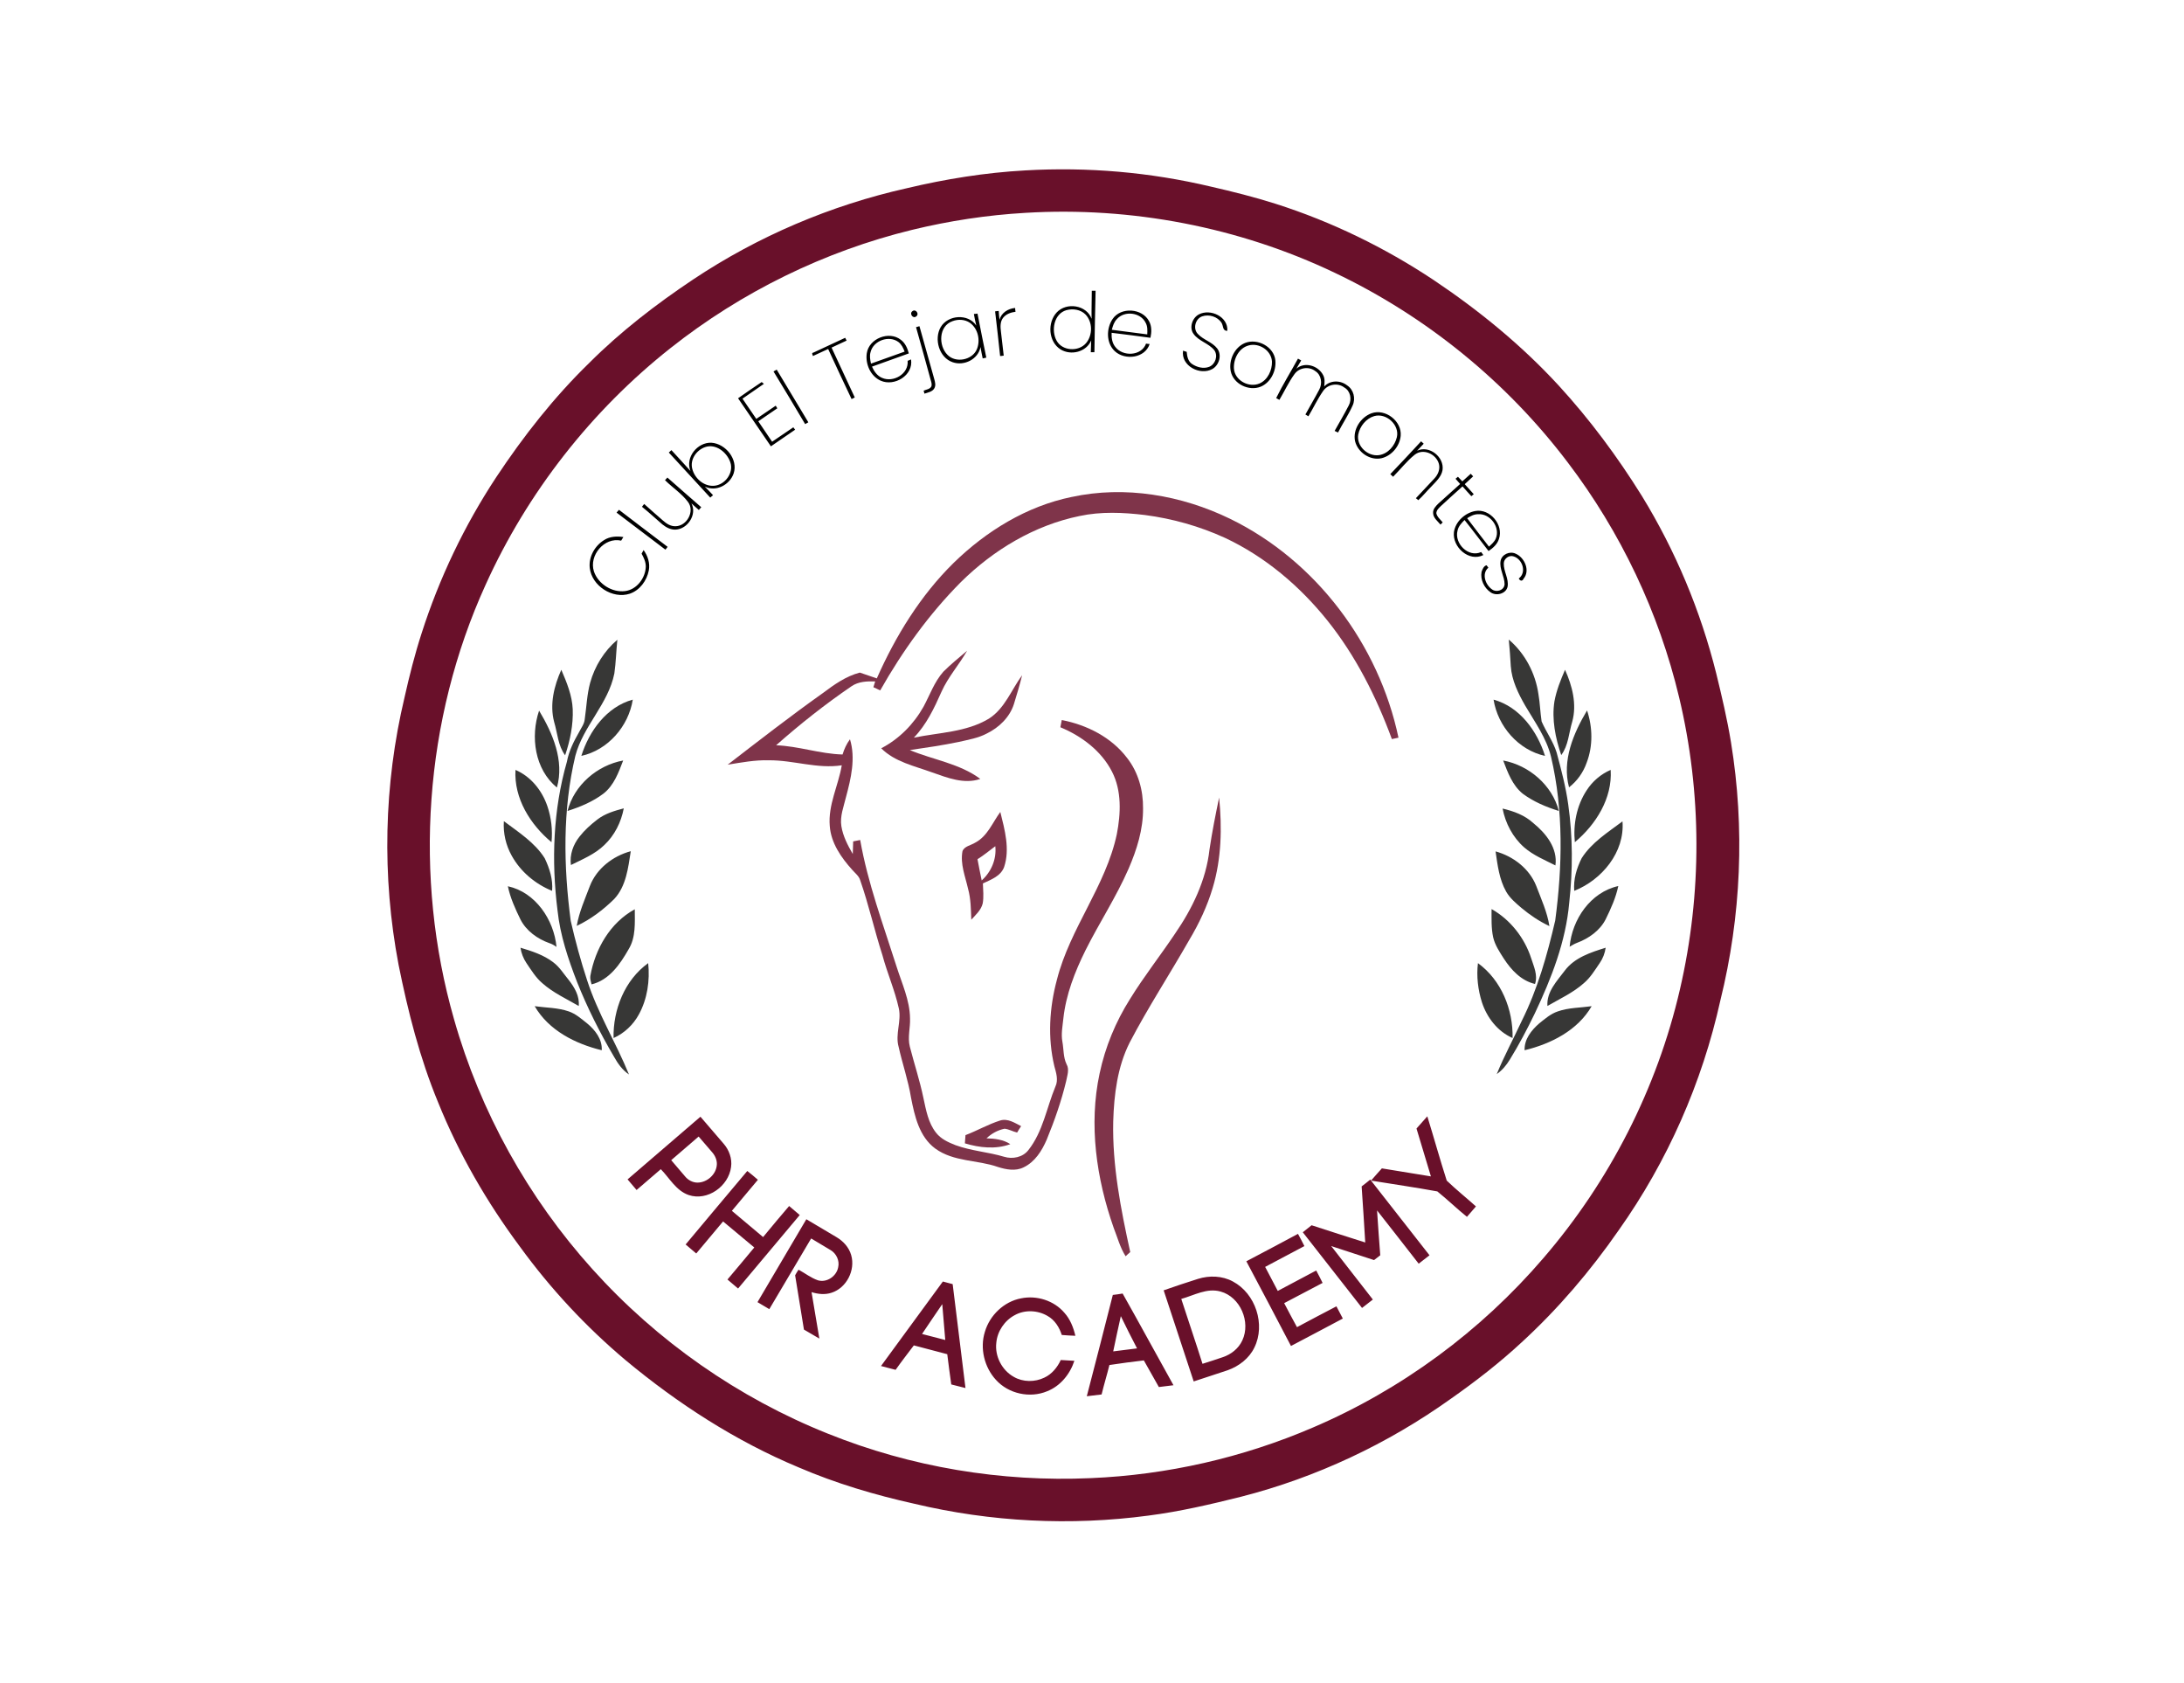
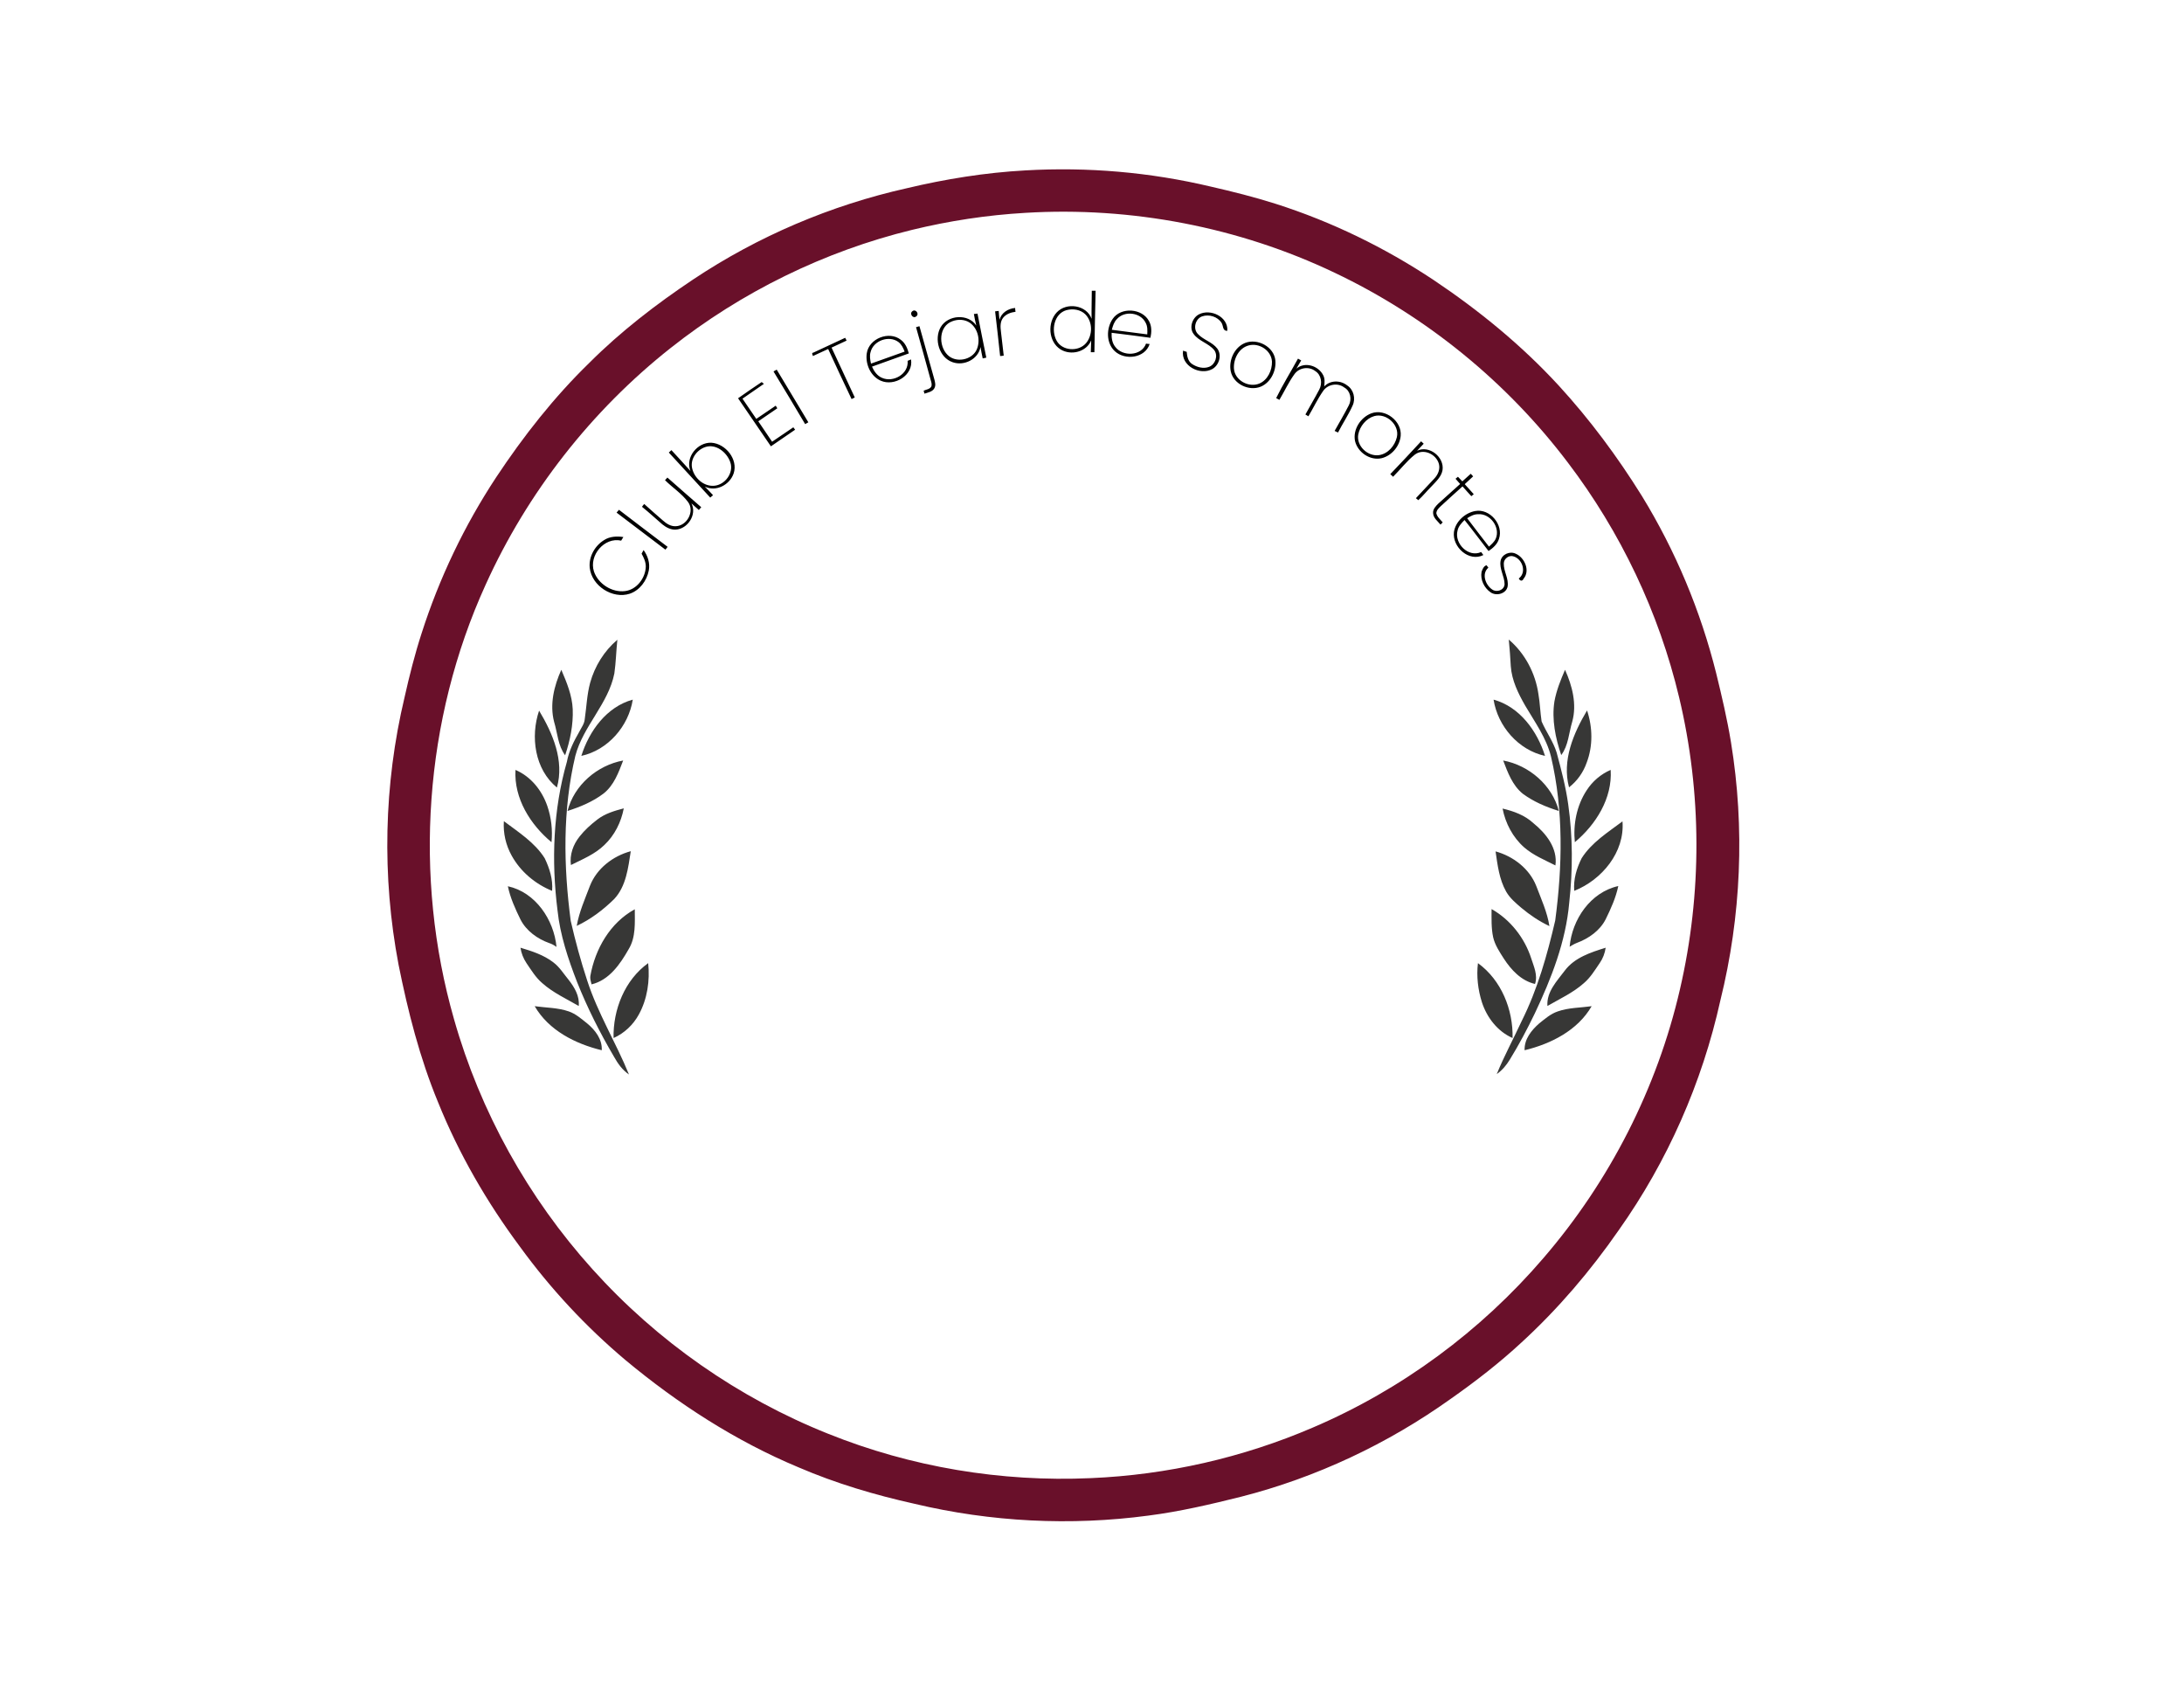
<svg xmlns="http://www.w3.org/2000/svg" xml:space="preserve" id="Layer_1" x="0" y="0" version="1.1" viewBox="0 0 1091 840.6">
  <style>.st0{display:none}.st1{display:inline}.st2{fill:#0b203c}.st4{fill:#bbb9b8}.st12{fill:#77091f}.st13{display:inline}.st13,.st14{fill:#1b471b;stroke:#1b471b;stroke-miterlimit:10}.st15{display:inline}.st15,.st16{fill:#0f2a10}.st17{fill:#69102a}.st18{fill:#7f344a}.st19{fill:#373736}</style>
  <path d="M512.2 85.1c31.1-1.8 62.4.9 92.7 8.1 10.9 2.5 21.7 5.2 32.4 8.6 27.9 8.9 54.4 21.8 78.8 38 22.7 15.2 44 32.6 62.5 52.7 15.6 17 29.4 35.6 41.6 55.2 16.8 27.4 29.3 57.3 37.1 88.5 2.8 11.4 5.5 22.9 7.4 34.5 7 42.8 5.1 86.9-5.3 128.9-9.1 41.1-26.4 80.4-50.8 114.8-14.1 20.3-30.2 39.2-48.4 55.9-11.1 10.3-23.1 19.6-35.5 28.3-31.5 22.5-67.2 39.3-104.8 48.9-15.2 3.8-30.6 7.4-46.2 9.4-38.9 5.2-78.7 3.2-116.9-5.9-19.8-4.4-39.3-10.2-57.9-18.2-31.4-13.1-60.3-31.8-86.5-53.6-19.7-16.6-37.4-35.6-52.6-56.5-16.6-22.3-30.6-46.5-41-72.3-9.1-22-15-45.2-19.7-68.6-8.4-44.1-7.4-90 3-133.6 2.4-10.7 5.1-21.4 8.5-31.9 8.8-27.5 21.4-53.9 37.3-78 13.6-20.5 28.9-40 46.5-57.1 15.7-15.7 33.4-29.3 51.8-41.6C378.6 118 415 102.5 453 94c19.3-4.6 39.2-7.8 59.2-8.9m0 21.2c-19.1 1.1-38.1 4-56.6 8.5-43.8 10.7-85.2 31-120.6 59-39.6 31.3-71.6 72.2-92.4 118.2-30.7 67.4-36.2 145.8-15.8 217 13.1 46.2 37 89.2 69.2 124.9 32.3 35.9 72.8 64.2 117.6 82.1 41.5 16.7 86.5 24.2 131.2 22.2 38.2-1.6 76-10.2 111.1-25.3 44.2-18.9 83.8-48.1 115.1-84.6 33.1-38.4 56.8-84.8 68.2-134.2 11.1-47.8 11-98.1-.4-145.8-10.1-42.4-29.2-82.6-55.6-117.3-30.5-40.3-70.8-73.1-116.5-94.8-47.8-22.8-101.6-33.1-154.5-29.9" class="st17" />
-   <path d="M313.5 589c12.1-10.4 24.3-20.9 36.4-31.3 3.9 4.5 7.7 9 11.6 13.5 2.7 3.1 4.3 7.4 3.7 11.6-1.2 9.6-11.8 17.2-21.2 14-6.3-2.2-9.5-8.4-13.9-12.9-4 3.5-8.1 6.9-12.1 10.4-1.5-1.8-3-3.5-4.5-5.3m21.8-9.6c2.3 2.7 4.7 5.5 7 8.2 1.5 1.8 3.8 3 6.1 3 4.9 0 9.5-4.2 9.7-9.1.1-2.2-.9-4.4-2.3-6-2.2-2.6-4.5-5.2-6.8-7.9-4.5 3.9-9 7.8-13.7 11.8M707.6 563.6c1.8-2 3.6-4.1 5.4-6.1 3.3 10.7 6.3 21.5 9.7 32.1 4.7 4.5 9.8 8.6 14.6 12.9-1.5 1.7-3 3.5-4.5 5.2-5.1-4.1-9.7-8.6-14.8-12.7-11-2-22-3.6-33.1-5.4 1.8-2.1 3.6-4.1 5.4-6.1 8.2 1.3 16.3 2.7 24.5 4-2.4-8.1-4.8-16-7.2-23.9M342.5 621.5c10.3-12.3 20.5-24.5 30.8-36.7 1.8 1.4 3.6 2.9 5.3 4.4-4.3 5.2-8.7 10.3-13 15.5 5.2 4.4 10.4 8.7 15.6 13.1 4.3-5.2 8.6-10.4 13-15.5 1.8 1.5 3.5 3 5.3 4.5-10.3 12.2-20.5 24.5-30.8 36.7-1.8-1.5-3.6-3-5.3-4.5 4.4-5.3 9-10.6 13.4-16-5.2-4.3-10.4-8.7-15.6-13-4.5 5.3-8.9 10.7-13.4 16-1.8-1.5-3.6-3-5.3-4.5M680.2 592.5c1.4-1.1 2.9-2.2 4.3-3.4 9.9 12.6 19.7 25.2 29.6 37.8l-5.4 4.2c-6.9-8.9-13.9-17.8-20.8-26.6.5 7.5 1 14.9 1.6 22.4-1 .8-2.1 1.6-3.1 2.4-7.1-2.3-14.3-4.7-21.4-7 6.9 8.9 13.9 17.8 20.8 26.7l-5.4 4.2c-9.9-12.6-19.7-25.2-29.6-37.8 1.5-1.2 2.9-2.3 4.4-3.5 8.9 2.9 17.9 5.8 26.8 8.6-.5-9.2-1.2-18.6-1.8-28M402.8 608.9c5 3 10 5.9 15 8.9 3.4 2 6.3 5.1 7.4 9 2.2 7.5-2.3 16.4-9.8 18.8-3.3 1.1-6.8.7-10-.3 1.3 7.7 2.6 15.5 3.9 23.2-2.6-1.5-5.1-3-7.7-4.5-1.5-9-2.9-18.1-4.4-27.1.5-1 1.1-1.9 1.7-2.8 3.2 1.7 6.2 4.1 9.7 5.3 4.5 1.3 9.3-2.1 10.1-6.5.8-3.3-.9-6.9-3.8-8.6-3.2-2-6.5-3.8-9.7-5.8-7 11.8-13.9 23.5-20.9 35.3-2-1.2-3.9-2.3-5.9-3.5 8.1-13.8 16.3-27.6 24.4-41.4M622.6 629.9c8.6-4.5 17.2-9.1 25.8-13.7 1.1 2 2.2 4.1 3.2 6.1-6.5 3.5-13.1 6.9-19.6 10.4l6.3 12 19.2-10.2c1.1 2.1 2.2 4.1 3.2 6.2-6.4 3.3-12.8 6.8-19.2 10.1 2.1 4 4.2 8 6.4 12 6.6-3.5 13.1-7 19.7-10.4 1.1 2 2.1 4.1 3.2 6.1-8.6 4.6-17.2 9.1-25.9 13.7-7.3-14-14.8-28.2-22.3-42.3M598.4 638.7c5.7-1.8 12.2-1.6 17.5 1.3 11.3 6 16.4 21.5 10.7 33-2.6 5.4-7.7 9.3-13.3 11.3-5.6 1.9-11.3 3.7-17 5.6-5-15.2-10-30.4-15-45.5q8.55-3 17.1-5.7m-8.3 10c3.5 10.8 7.2 21.6 10.6 32.4 3.4-1 6.7-2.2 10.1-3.3 4.2-1.4 7.9-4.3 9.8-8.4 4.3-9.2-1-21.7-10.9-24.4-6.8-1.9-13.2 1.9-19.6 3.7M440.1 682.2c10.3-14.1 20.6-28.2 30.9-42.2 1.6.4 3.2.9 4.9 1.3 2.1 17.3 4.3 34.6 6.4 51.9-2.4-.6-4.7-1.2-7.1-1.8-.7-5-1.4-10.1-2-15.1-5.6-1.5-11.1-2.9-16.7-4.4-3.1 4.1-6.2 8.1-9.1 12.2-2.5-.6-4.9-1.3-7.3-1.9m30.6-30.9c-3.4 4.9-6.7 9.9-10.1 14.9 3.9 1 7.7 2 11.6 3-.5-5.9-1-11.9-1.5-17.9M555.9 646.7c1.6-.2 3.3-.4 4.9-.7 8.6 15.2 16.9 30.6 25.4 45.8-2.4.3-4.9.6-7.3.9-2.5-4.4-5-8.9-7.5-13.3-5.7.7-11.5 1.4-17.2 2.3-1.2 4.9-2.7 9.7-3.9 14.7-2.5.3-4.9.6-7.4.9 4.4-16.8 8.7-33.7 13-50.6m4 10.6c-1.3 5.9-2.6 11.7-3.8 17.6 4-.5 7.9-1 11.9-1.5-2.8-5.4-5.5-10.7-8.1-16.1M510.1 648.4c7.8-1.6 16.4 1.1 21.6 7.2 2.9 3.2 4.5 7.3 5.5 11.5-2.3-.1-4.6-.2-6.8-.4-1.2-3.8-3.5-7.5-7.1-9.5-4.9-2.9-11.4-3.2-16.4-.4-5.1 2.7-8.7 8.1-9.2 13.8-.8 6.7 2.8 13.7 8.7 17 4.6 2.7 10.6 2.7 15.3.4 3.7-1.7 6.5-5.1 8.2-8.8 2.3.1 4.5.3 6.8.4-2.2 6.7-7 12.6-13.6 15.2-8.6 3.6-19.3 1.3-25.6-5.7-5.8-6.3-8.1-15.8-5.5-24 2.4-8.2 9.5-15.1 18.1-16.7" class="st17" />
  <path d="M545.4 145.2h1.9c-.3 10.2-.4 20.5-.6 30.7h-1.8c.1-1.9.1-3.9.2-5.9-2.4 5.8-10.1 7.7-15.3 4.5-6.1-3.8-6.7-13.4-1.9-18.5 4.9-5.2 14.9-3.7 17.4 3.2-.1-4.6.1-9.3.1-14m-12.7 9.7c-6.2 1.8-7.7 10.1-4.9 15.2 2.8 5.2 10.9 5.7 14.7 1.3 3.4-4 3.4-10.6-.3-14.4-2.4-2.4-6.2-3-9.5-2.1M499.3 159.7c.9-3.5 4.3-5.6 7.8-5.9 0 .5.1 1.4.2 1.9-2.3.3-4.7 1.1-6.2 3s-1.4 4.5-1.1 6.8c.5 4 .9 8.1 1.4 12.1-.5.1-1.4.2-1.8.2-.8-7.4-1.6-14.9-2.5-22.3.5-.1 1.4-.2 1.8-.2.1 1.4.2 2.9.4 4.4M455.8 155.4c1.6-1.3 3.6 1.4 1.9 2.6-1.6 1.4-3.6-1.4-1.9-2.6M555.8 159.3c4.1-6.1 14.8-5.4 18.2 1.1 1.4 2.5 1.3 5.5.7 8.3-6.5-.9-12.9-1.7-19.4-2.5-.1 2.4.2 5 1.8 7 3.7 5 13.1 4.7 15.4-1.6.5.1 1.4.2 1.8.2-2.3 7.1-12.3 8.3-17.4 3.6-4.4-4.1-4.3-11.4-1.1-16.1m2.1.1c-1.4 1.4-2 3.4-2.5 5.3 5.9.8 11.8 1.5 17.7 2.3.1-1.9.2-4-.8-5.8-2.5-5.2-10.6-6.2-14.4-1.8M598.9 157c5.8-3 14.7 1.2 14.2 8.2-2.5.1-1.9-2.5-2.9-4-2-3.1-6.3-4.4-9.7-3.2s-4.7 6.2-2.1 8.8c2.8 3 7.2 4 9.7 7.3 2.4 3.3.9 8.3-2.5 10.2-6.1 3.4-15.8-1.6-14.6-9.2.4.2 1.3.5 1.8.6.2 2.3.7 4.8 2.7 6.1 2.4 1.6 5.7 2.5 8.5 1.4 3.1-1.2 4.6-5.5 2.6-8.3-2.8-3.5-7.8-4.5-10.4-8.2-2.2-3-.7-7.9 2.7-9.7M486.5 156.8c.4 0 1.3-.1 1.8-.2 1.4 7.3 2.9 14.6 4.4 22-.4.1-1.3.3-1.8.4-.4-1.9-.8-3.8-1.1-5.7-1.1 6.1-8.2 9.6-13.9 7.6-6.8-2.3-9.4-11.6-6-17.5 3.6-6.2 13.8-6.9 17.8-.8-.5-2-.9-3.9-1.2-5.8m-10.7 3.6c-6.9 2.4-7.1 12.2-2.5 16.8 4.1 4.2 12.2 2.7 14.6-2.6 2-4.5.7-10.5-3.4-13.4-2.5-1.7-5.8-1.9-8.7-.8M457.6 163.4c.4-.1 1.3-.4 1.7-.5 2.5 8.8 4.9 17.6 7.4 26.4.4 1.5.9 3.2 0 4.7-1 1.7-3.2 2-4.9 2.6-.1-.4-.3-1.2-.4-1.5 1.3-.6 3.2-.7 3.9-2.2.3-1.1-.1-2.2-.4-3.2-2.4-8.8-4.8-17.5-7.3-26.3M433 176.4c1.1-7.4 11.2-11.3 17-6.7 2.2 1.6 3.3 4.2 4 6.8-6.1 2.2-12.3 4.4-18.4 6.6 1 2.3 2.6 4.6 5 5.6 5.6 2.5 13.4-1.9 12.8-8.5.4-.2 1.3-.5 1.7-.7 1.3 7.9-8.3 13.7-15.2 10.6-5.1-2.3-7.7-8.4-6.9-13.7m1.9-.6c-.6 1.9-.2 3.9.2 5.8l16.8-6c-.7-1.8-1.5-3.6-3.1-4.8-4.7-3.5-12.5-.7-13.9 5M406.3 176.1c5.3-2.5 10.6-4.9 15.9-7.4.2.3.5 1 .7 1.4-2.5 1.2-5 2.3-7.5 3.5 3.9 8.3 7.7 16.6 11.6 24.9l-1.6.8c-4-8.3-7.8-16.6-11.7-25-2.5 1.2-5.1 2.3-7.6 3.5-.1-.5-.9-1.6.2-1.7M621.9 171.3c6.2-2.5 14.5 1.8 15.2 8.7.5 5.2-2.3 11-7.3 13.1-5.9 2.4-13.7-1.3-15-7.7-1.1-5.5 1.8-11.9 7.1-14.1m1.9 1.2c-5 1.3-7.7 6.8-7.4 11.6.4 5.9 7.5 9.7 12.8 7.4 4.1-1.8 6.3-6.6 6.2-10.9-.3-5.6-6.4-9.5-11.6-8.1M637.5 198.8c3.3-6.7 7.3-13.1 10.9-19.7.4.2 1.2.7 1.6.9-.8 1.4-1.6 2.8-2.4 4.1 4.2-3.6 11-1.5 13.4 3.3.9 1.7.7 3.7.5 5.6 3-3.2 8.1-3.2 11.5-.5 3.2 2.1 4.3 6.5 2.7 10-2.1 4.7-5 9-7.3 13.5-.4-.2-1.2-.6-1.7-.8 2.4-4.3 4.9-8.5 7.1-12.8 1.6-3 .8-7.2-2.3-8.9-3.3-2.5-8.2-1.6-10.5 1.7-2.8 4-4.9 8.5-7.4 12.7-.4-.2-1.2-.7-1.5-.9 2.3-4.2 4.7-8.2 6.9-12.4 1.7-3.1 1.1-7.4-2-9.3-3.2-2.5-8.1-1.7-10.4 1.6-2.9 4-5 8.6-7.5 12.8-.5-.3-1.2-.7-1.6-.9M386.4 185.5c.5-.3 1-.6 1.6-.9 5.3 8.8 10.5 17.5 15.8 26.3-.4.2-1.2.7-1.6.9-5.2-8.8-10.5-17.6-15.8-26.3M380.5 190.8c.3.2.8.7 1.1.9-3.5 2.5-7.2 4.9-10.7 7.4 2.3 3.3 4.6 6.7 6.9 10.1 3.2-2.2 6.4-4.4 9.7-6.6.2.3.6 1 .8 1.3-3.2 2.2-6.4 4.4-9.5 6.5l6.9 10.2c3.5-2.4 7.1-4.8 10.6-7.2.2.3.7.9.9 1.2-4 2.8-8.1 5.5-12.1 8.3-5.5-8-10.9-16-16.4-24 3.9-2.7 7.8-5.5 11.8-8.1M685.1 206.4c6.9-2.5 15.3 3.9 14.6 11.3-.5 5.1-4.4 9.8-9.4 11.1-5.8 1.4-12-2.8-13.4-8.5-1.2-5.8 2.8-11.9 8.2-13.9m1.4 1.4c-4.1 1.2-7.2 5.1-8 9.2-1 5.8 4.8 11.1 10.4 10.3 4.5-.7 7.9-4.7 8.9-9 1.4-6.1-5.3-12.2-11.3-10.5M344.9 235.2c-2.7-6.8 3.5-14.4 10.5-14.1 7.1.5 13.4 8.3 11.1 15.3-1.9 5.7-8.8 9.4-14.4 6.6 1.4 1.4 2.7 2.8 4.1 4.3-.3.3-1 .9-1.4 1.2L334.1 226c.3-.3 1-.9 1.3-1.2 3.2 3.5 6.4 6.9 9.5 10.4m7.3-11.9c-4.3 1.5-7.6 6.2-6.4 10.8 1.2 4.8 5.8 8.9 10.9 8.5 5.5-.4 10-6.5 8.1-11.8-1.7-4.9-7.2-9.4-12.6-7.5M694.5 236.8c5.2-5.4 10.3-10.9 15.4-16.4.3.3 1 .9 1.3 1.2-1.1 1.2-2.2 2.3-3.3 3.5 6.1-2.9 13.7 3.2 12.7 9.7-.6 3.4-3.4 5.8-5.6 8.2-2.2 2.2-4.2 4.7-6.5 6.8-.3-.3-.9-.8-1.2-1 3-3.3 6.2-6.5 9.2-9.8 1.8-1.9 3-4.6 2.3-7.3-1.3-4.9-7.8-8-12.1-4.6-4 3.2-7.1 7.3-10.8 11-.4-.4-1-1-1.4-1.3M730.5 240.4c1.4-1.3 2.8-2.5 4.2-3.8.3.3.9 1 1.2 1.3l-4.2 3.9c1.5 1.7 3 3.3 4.5 5-.3.2-.9.7-1.2 1-1.5-1.6-3-3.3-4.4-4.9-3.6 3.2-7.2 6.5-10.8 9.8-1 1-2.2 2-2.3 3.6.4 1.9 2 3.1 3.2 4.6-.4.4-.8.7-1.1 1.1-1.4-1.7-3.6-3.3-3.7-5.7-.2-2 1.3-3.5 2.6-4.8 3.6-3.3 7.3-6.5 10.9-9.8-.8-.9-1.5-1.7-2.3-2.6.3-.2.9-.7 1.2-1 .7.7 1.4 1.5 2.2 2.3M332.2 239.8c.3-.3.9-1 1.2-1.3 5.6 4.9 11.2 9.9 16.9 14.8-.3.3-.9 1-1.2 1.4-1.2-1.1-2.5-2.2-3.7-3.3 2.9 5.6-1.9 12.8-7.9 13.1-2.5.1-4.7-1.1-6.6-2.6-3.4-2.9-6.7-6-10.2-8.8.3-.4.8-1.1 1.1-1.4 3.1 2.8 6.2 5.5 9.3 8.2 1.8 1.6 3.9 3 6.4 2.9 5.6-.1 9.7-7.4 6.2-12.1-3.2-4.3-7.8-7.2-11.5-10.9M308 256c.4-.5.8-.9 1.2-1.4 8 6.2 16.2 12.3 24.3 18.5-.3.4-.8 1.1-1.1 1.4-8.1-6.1-16.2-12.3-24.4-18.5M726.3 265.7c.8-5.3 5.6-9.6 10.7-10.5 7.3-1.3 14.2 6.9 11.8 13.9-.8 2.7-3 4.6-5.2 6.1-4-5.1-7.9-10.4-12-15.5-1.5 1.5-3.1 3.2-3.5 5.3-1.7 6.4 5.4 13.6 11.8 10.7.4.5.7 1 1.1 1.5-7.2 3.6-15.6-4-14.7-11.5m6.6-6.9c3.6 4.7 7.2 9.5 10.9 14.2 1.3-1.2 2.7-2.4 3.4-4 2.4-5.6-2.8-12.7-8.9-12.2-2 0-3.8 1-5.4 2M301.8 269.7c2.8-1.8 6.3-2 9.6-1.5-.4.6-.7 1.2-1.1 1.8-8.4-1.9-16.2 7.4-13.6 15.4 2.1 6.2 9 10.6 15.5 9.8 5.9-.7 10.3-6.6 10.4-12.3 0-2.3-1-4.4-2.1-6.4.2-.4.7-1.3 1-1.8 2.1 2.9 3.3 6.6 2.6 10.2-1 5.1-4.5 9.9-9.5 11.6-8.6 2.8-19-3.9-20-12.9-.6-5.6 2.6-11.1 7.2-13.9M749.6 280.1c.6-3.2 4.5-5 7.5-3.6 4.5 1.9 7.4 8.5 4 12.5-.6 1.4-1.8 1.2-2.4-.1 4-3 1.9-9.6-2.5-11-2.3-.9-5 1.1-5 3.5-.1 4 2.6 7.6 1.9 11.6-.8 3.6-5.7 4.8-8.5 2.8-3.2-2.2-5.2-6.3-4.5-10.2.4-1.2 1.1-3 2.5-3.3.2.3.7.9.9 1.2-3.5 3-1.5 8.6 1.9 10.9 2.2 1.6 6 .4 6.2-2.6 0-4-2.7-7.6-2-11.7" />
-   <path d="M535.3 248.2c26.7-5.8 54.9-.9 79.2 10.9 42.9 20.9 74.3 62.8 84.1 109.3-1.1.2-2.2.5-3.3.7-7.8-21.2-18.1-41.6-32.2-59.2-13.8-17.2-31.1-31.9-51.2-41.3-12.7-5.8-26.2-9.6-40-11.4-10.8-1.3-21.9-1.8-32.6.5-22.5 4.6-43 16.9-59.3 33-15.9 16-29.2 34.5-40.3 54.1-1.1-.5-2.2-1.1-3.4-1.6.3-1 .6-1.9.9-2.9-4-.1-8.3 0-11.8 2.4-13.2 9-25.7 18.9-37.7 29.5 11.2.4 21.9 4.3 33.2 4.6.8-2.7 2-5.3 3.7-7.6 2.9 9.5.5 19.6-2 28.9-1.1 4.7-3.1 9.5-2.3 14.5s3.2 9.6 5.7 13.9c.1-2.1.1-4.2.2-6.3 1.2-.2 2.4-.5 3.5-.7 3.8 21.6 11.5 42.2 18.1 63 2.7 8.6 6.7 17 6.8 26.1.2 4.7-1.3 9.4-.1 14.1 2.2 8.6 5 17 6.8 25.7 1.3 6 2.4 12.4 6.3 17.3 2.4 3.1 6.1 4.8 9.7 6.2 7.9 2.9 16.3 3.4 24.3 5.8 4.2 1.3 9.3.3 12.1-3.3 7.3-9.2 9.1-21.1 13.5-31.7 1.6-3.3.4-6.9-.5-10.2-3.4-14.2-2.5-29.3 1.3-43.3 6.5-25.6 24.4-46.7 29.9-72.6 2-10.3 2.5-21.7-2.4-31.2-5.3-10.4-15.2-17.8-25.8-22.2.2-1.2.5-2.4.7-3.6 12.5 2.4 24.8 8.6 32.6 18.9 5.6 7.1 8.1 16.2 8 25.2.1 10.5-3.1 20.6-7.2 30.1-6.2 14.2-14.7 27.1-21.6 40.9-5.3 10.7-9.7 22-11 33.9-.4 3.9-1.2 7.8-.5 11.6s.4 7.8 2.1 11.3c1.5 2.6.3 5.7-.2 8.4-2.4 10-5.8 19.7-9.7 29.2-2.4 5.6-5.9 11.2-11.6 13.9-4 2-8.7 1.1-12.8-.2-10.2-3.6-22.1-2.5-31.3-9.2-8-5.9-10.3-16.2-12.1-25.4-1.4-8.6-4.3-16.9-6.2-25.4-1.8-6.3 1.5-12.8.1-19.2-2-9.1-5.8-17.6-8.2-26.6-4-12.4-6.8-25.1-11.1-37.4-.6-2.1-2.5-3.5-3.9-5.1-5.6-6.2-10.7-13.5-11.3-22-.9-10.5 4.3-20.2 6-30.3-12.2 1.9-24.2-2.6-36.4-2.5-6.9-.2-13.8 1.1-20.6 2.2 15.7-12.1 31.4-24.3 47.6-35.8 5.6-4.2 11.5-8.4 18.4-10.2 2.8 1 5.6 1.9 8.5 2.9 9.4-21.2 21.8-41.4 38.4-57.7 16.3-15.9 36.5-28.3 58.9-32.9" class="st18" />
-   <path d="M471.2 335.5c3.7-3.7 7.9-7.1 11.9-10.5-4 7-9.5 13.1-12.8 20.5-3.6 8.1-7.5 16.4-13.8 22.9 12.6-2.6 26.2-2.7 37.5-9.5 8-5.1 11.2-14.4 16.6-21.7-1.2 4.8-2.6 9.6-4.1 14.4-2.1 6.6-7.4 11.7-13.5 14.7-4.3 2.3-9.2 3.1-13.9 4.2-8.2 1.7-16.4 2.9-24.6 4.1 11.7 4.9 24.9 6.7 35.2 14.4-8.1 2.8-16.5-.6-24.2-3.3-8.8-3.2-18.5-5.2-25.3-12 8.9-4.6 16.2-12 21.1-20.7 3.2-5.9 5.4-12.4 9.9-17.5M609 398.3c1.5 15 1.2 30.5-3.2 45.1-2.7 9.1-6.8 17.8-11.7 26-9.8 17.2-20.6 33.7-29.8 51.3-6.1 12.1-7.8 25.9-8.2 39.4-.5 22 3.8 43.8 8.5 65.2-.8.7-1.6 1.4-2.3 2.1-2.8-4.4-4.1-9.5-6-14.3-8.6-24.5-12.5-51.4-7-77 2.8-13.2 8-25.8 15.2-37.2 6.9-11.2 15.1-21.6 22.4-32.5 8.7-12.6 15.6-26.8 17.3-42.2 1.3-8.7 3-17.3 4.8-25.9M487.2 420.8c6.1-3.2 8.6-10 12.5-15.3 2.2 8.9 4.9 18.5 1.9 27.5-1.7 4.6-6.6 6.3-10.6 8.2.1 3.3.5 6.7-.1 10-.8 3.3-3.5 5.7-5.7 8.1-.2-5.1-.2-10.3-1.6-15.4-1.4-6.2-4-12.4-2.8-18.8.9-2.5 4.2-2.9 6.4-4.3m1.1 8.3c.7 3.5 1.3 7 2.1 10.6 4.8-4.3 7.5-10.7 6.8-17.1-3 2.2-5.8 4.6-8.9 6.5M499.6 559.6c3.8-1.2 7.3 1.2 10.5 2.8-.7 1.1-1.4 2.1-2 3.2-2.2-.5-4.1-1.7-6.3-1.9-3.4.7-6.5 2.4-9 4.8 4.1.1 8.4.6 11.9 2.9-7.3 2.7-15.4 1.8-22.7-.4.1-1.4.2-2.7.3-4.1 5.8-2.2 11.3-5.4 17.3-7.3" class="st18" />
  <path d="M294.8 341c2.3-8.3 7-15.9 13.6-21.5-.6 5.6-.7 11.2-1.5 16.8-3 15.2-15.6 26.3-19.5 41.2-6.4 26.9-5.9 55.1-2.3 82.4 2.3 10 5 20 8.2 29.7 5.3 16.4 14.4 31.1 20.9 47-3.3-2.2-5.6-5.5-7.5-8.9-7-11.9-13.3-24.4-18.4-37.2-4.5-11.6-8.5-23.5-9.8-35.9-3.1-24.7-2.2-50.2 4.7-74.2 1-5.4 3.5-10.3 6.2-15 1-2 2.5-3.9 2.7-6.2.9-6.2 1.1-12.3 2.7-18.2M753.7 319.4c8.1 6.9 13.3 16.8 14.8 27.2.8 4.5.9 9.2 1.6 13.7 2.3 5.3 5.8 10 7.5 15.5 2.3 8.6 4.6 17.2 5.8 26 2.3 16.2 2.3 32.7.5 49-1.7 19.4-8.9 37.8-17.2 55.3-3.8 7.9-7.9 15.6-12.5 23.1-1.7 2.8-3.8 5.3-6.5 7.2 3.7-9.1 8.4-17.7 12.5-26.6 7.9-15.8 12.7-32.9 16.7-50.1 3.6-27.1 4.2-55-2.1-81.8-2.3-9.4-8.1-17.3-12.9-25.5-3.5-6.1-6.7-12.6-7.2-19.7-.2-4.3-.6-8.8-1-13.3M280.4 334.5c2.7 6.3 5.4 12.8 5.7 19.7.3 7.8-1.3 15.6-3.8 23-3.6-4.9-3.8-11.1-5.5-16.7-2.3-8.8 0-18 3.6-26M776.5 350.3c1-5.5 3.1-10.7 5.3-15.8 3.6 8 6 17.2 3.6 25.9-1.7 5.6-1.9 11.9-5.5 16.7-2.9-8.5-4.8-17.8-3.4-26.8" class="st19" />
  <path d="M290.4 377.5c3.9-12.4 12.6-24.5 25.7-28.1-2.1 13.3-12.4 25.2-25.7 28.1M746.1 349.4c13.1 3.6 21.8 15.7 25.7 28.1-13.3-2.9-23.6-14.8-25.7-28.1M269.3 354.9c6.8 11.3 12.7 25 8.9 38.4-11.1-9.1-13.3-25.4-8.9-38.4M783.8 393.2c-3.6-13.4 2.2-27 9-38.4 2.8 8.4 3 17.8-.2 26.1-1.7 4.9-4.8 9.2-8.8 12.3M283.5 405c3.3-12.9 14.8-22.8 27.8-25.2-2.3 6-4.6 12.4-9.8 16.5-5.4 4.1-11.7 6.7-18 8.7M750.9 379.8c12.9 2.4 24.5 12.3 27.8 25.2-6.4-2-12.6-4.6-18-8.6-5.2-4.2-7.5-10.6-9.8-16.6M257.5 384.5c7.7 3.3 13.2 10.2 15.9 18 2 5.8 2.7 12 2.1 18.1-10.6-8.8-18.8-21.9-18-36.1M792.6 394.7c2.9-4.5 7.1-8.1 12-10.2.9 14.2-7.4 27.3-17.9 36.1-.9-8.9.9-18.3 5.9-25.9M298.5 409.2c3.8-2.9 8.5-4.3 13.1-5.5-1.3 6.9-4.6 13.5-9.7 18.3-4.7 4.6-10.9 7.1-16.7 10-.7-5.1 1.1-10.2 4.3-14.2 2.5-3.2 5.6-6 9-8.6M750.6 403.8c5.5 1.3 11.1 3.3 15.4 7.3 6.3 5.1 12.2 12.5 11 21.1-5.3-2.7-11-5-15.6-9-5.7-5-9.4-12.1-10.8-19.4M251.7 410.1c7.3 5.5 15.4 10.6 20.4 18.5 2.4 5 4.2 10.6 3.7 16.3-8.4-3.4-15.8-9.6-20.2-17.6-2.9-5.2-4.3-11.2-3.9-17.2M790.1 428.6c5-7.9 13.1-12.9 20.4-18.4 1.2 15.4-10.3 29.2-24.1 34.7-.5-5.7 1.2-11.3 3.7-16.3M294.7 442.4c3.4-8.7 11.5-14.9 20.4-17.3-1.3 8.3-2.3 17.5-8.3 23.9-5.5 5.4-11.7 10.1-18.7 13.4 1.2-6.9 4.1-13.4 6.6-20M747.1 425.2c8.8 2.4 16.9 8.6 20.3 17.2 2.5 6.6 5.5 13.1 6.6 20.1-5.1-2.4-9.7-5.5-14-9.1-2.8-2.4-5.7-4.8-7.6-8.1-3.5-6.2-4.3-13.3-5.3-20.1M253.7 442.6c13.8 3 23 16.7 24.3 30.3-1.1-.8-2.3-1.5-3.6-1.9-5.9-2.1-11.5-6.1-14.4-11.8-2.6-5.3-5.1-10.8-6.3-16.6M784.1 472.8c1.2-13.6 10.4-27.2 24.3-30.3-1.2 5.8-3.7 11.3-6.3 16.6-2.9 5.7-8.5 9.6-14.4 11.8-1.3.5-2.4 1.2-3.6 1.9M294.9 487.4c2.4-13.5 9.9-26.6 22.2-33.3 0 6.7.6 14-3.1 20-4.2 7.4-9.7 15.4-18.5 17.5-.4-1.5-.8-2.9-.6-4.2M745.1 454c9.4 5.3 16.5 14.4 19.8 24.6 1.3 4.1 3.4 8.4 1.9 12.8-6.9-1.6-11.9-7-15.6-12.7-2.1-3.3-4.4-6.7-5.3-10.6-1-4.6-.8-9.4-.8-14.1M260 473.3c5.7 1.7 11.6 3.6 16.4 7.3 3.2 2.4 5.2 5.8 7.7 8.8 2.9 3.7 5.5 8.1 5 13-6.2-3.6-12.8-6.6-18.2-11.4-3.3-2.8-5.5-6.5-7.9-10-1.6-2.4-2.6-5-3-7.7M781.7 484.7c4.9-6.5 13-9.1 20.4-11.4-.4 2.8-1.4 5.4-3 7.7-2.4 3.5-4.6 7.2-7.9 10-5.4 4.8-12 7.8-18.2 11.4-.5-7.1 4.8-12.5 8.7-17.7M306.5 518.4c-.3-14.2 5.6-29 17.3-37.4.9 8.7-.4 17.9-4.7 25.7-2.8 5.1-7.2 9.3-12.6 11.7M738.3 481c11.7 8.5 17.6 23.2 17.3 37.4-7.5-3.3-12.8-10.2-15.3-17.8-2-6.3-2.8-13.1-2-19.6M267.1 502.5c5.7.8 11.5.7 17 2.6 3.5 1.2 6.3 3.7 9.2 6 4 3.3 7.6 7.9 7.3 13.4-13.2-3.2-26.5-9.9-33.5-22M778.2 505.1c5.4-1.9 11.3-1.8 16.9-2.6-7 12.1-20.3 18.8-33.5 22-.2-5.5 3.4-10 7.3-13.4 2.9-2.3 5.7-4.8 9.3-6" class="st19" />
</svg>